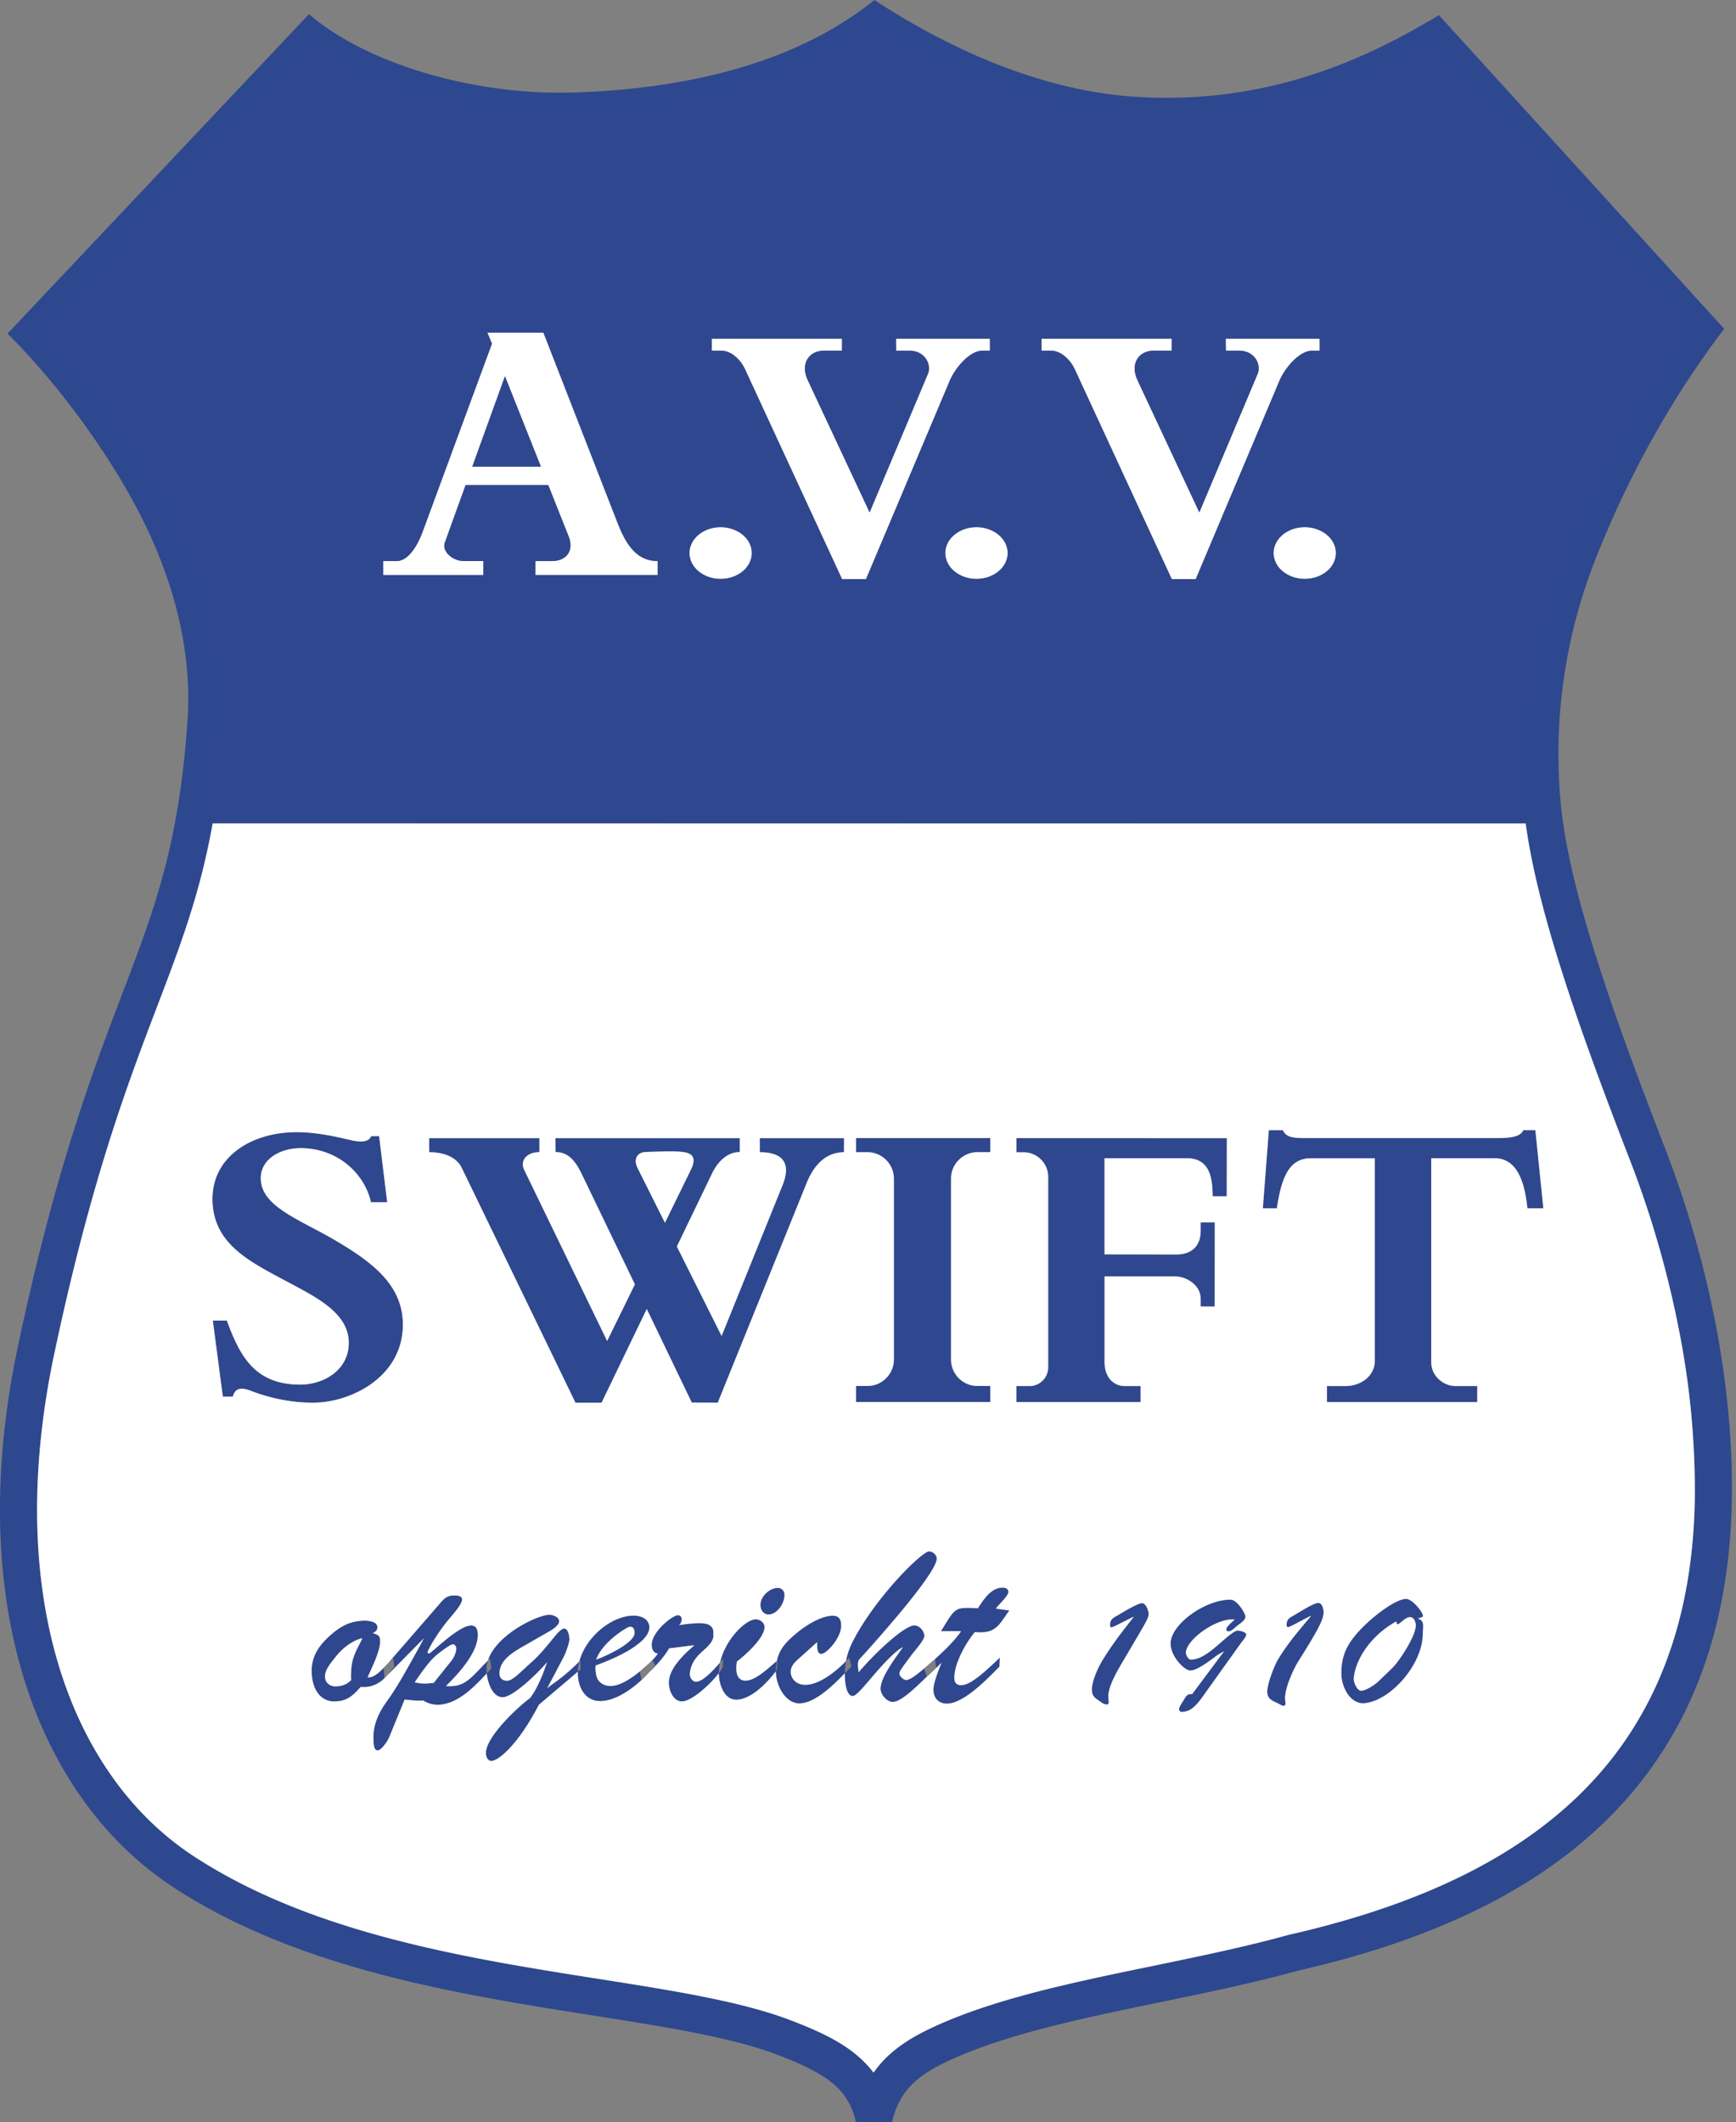
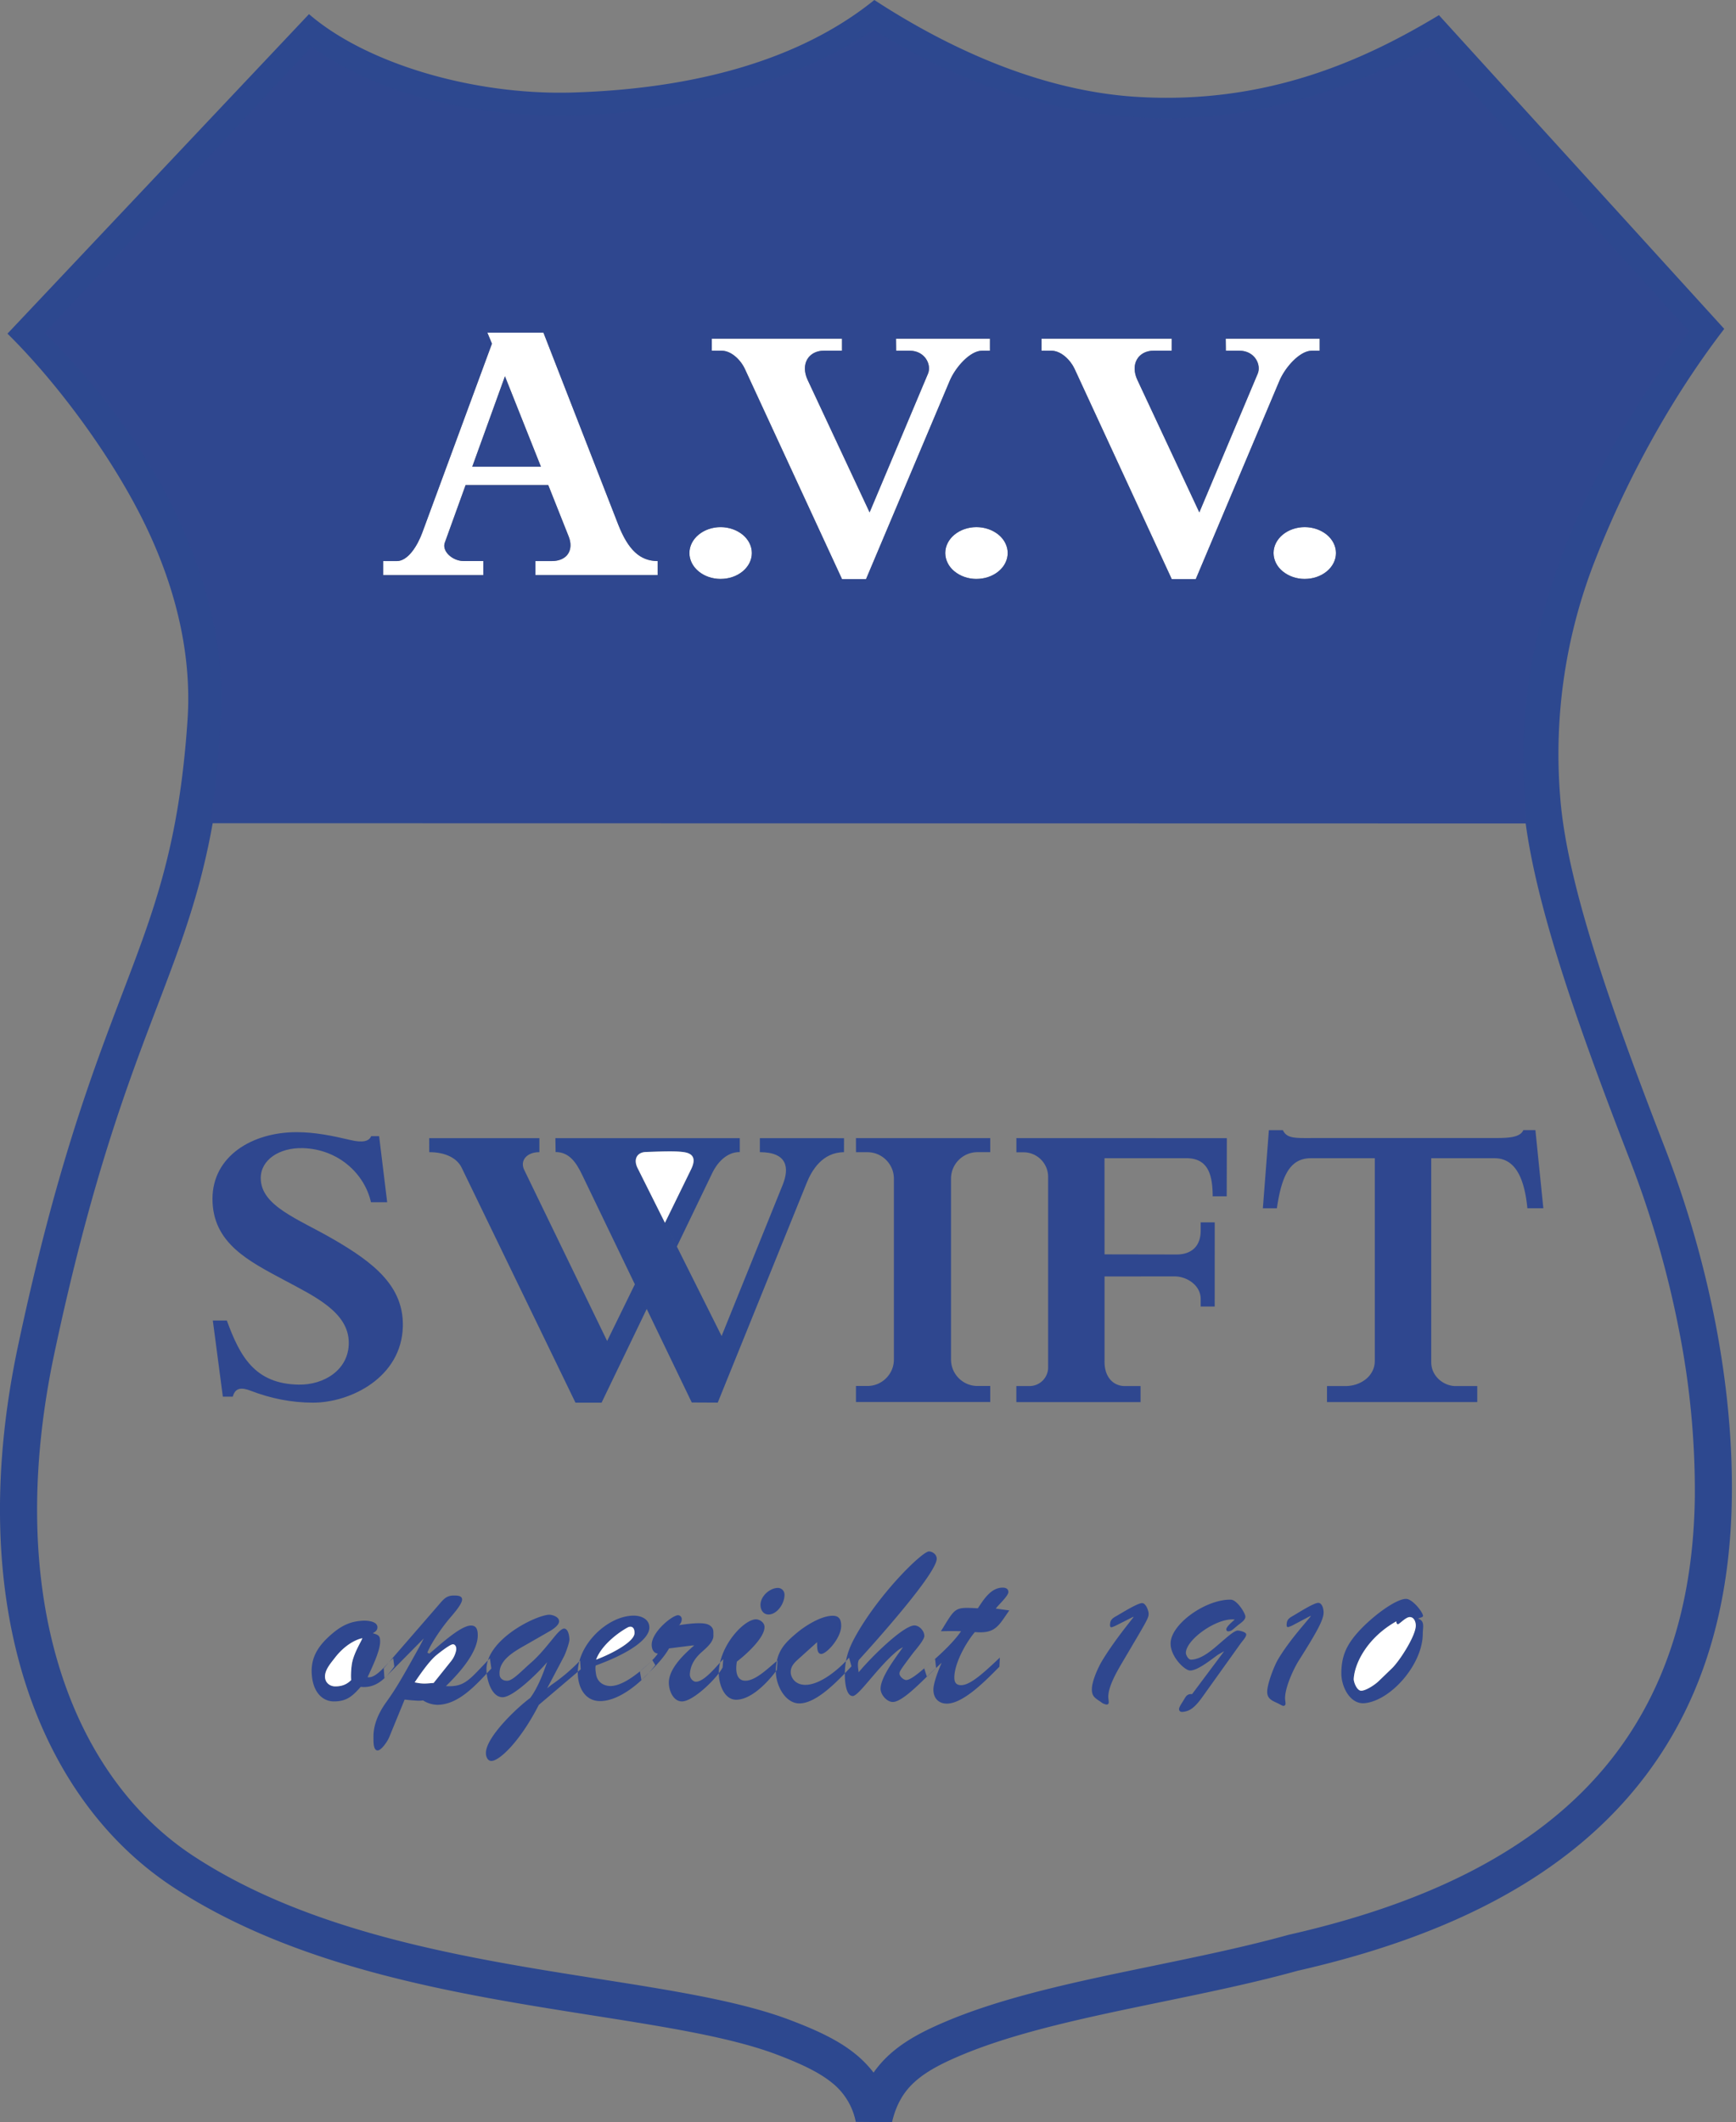
<svg xmlns="http://www.w3.org/2000/svg" width="409" height="500" fill="none">
  <rect width="100%" height="100%" fill="#808080" stroke="none" />
  <path fill="#2f478f" fill-rule="evenodd" d="M92.64 390.7c-1.47 1.12-3.95 4.83-6.03 4.46.9-2.03 2.84-5.89 2.94-8.18.06-1.56-.3-1.76-1.72-2.18.52-.31 1.09-.63 1.09-1.4 0-1.42-2.36-1.6-3.4-1.55-2.87.15-4.96 1.04-7.54 3.3-2.61 2.28-4.68 4.94-4.55 8.85.15 4.74 2.61 6.87 5.22 6.87 2.98 0 4.35-1.18 6.33-3.43 3.54.37 5.8-1.83 7.92-4.8zm-7.31-4.72c.19.1-1.96 3.29-2.41 5.96a17 17 0 0 0-.19 3.89 5 5 0 0 1-3.78 1.5c-1.18 0-2.39-.83-2.39-2.34 0-1.62 1.4-3.18 2.34-4.4 2.22-2.9 4.8-4.27 6.43-4.6m16.83 10.54c-1.45.07-2.34.33-4.46-.15 1.28-1.88 3.47-5.1 5.23-6.5.6-.48 2.92-2.3 3.66-2.44.63-.12 1.01.62.88 1.38a6 6 0 0 1-1.23 2.62zm-6.83 3.91c.67.06 1.14.13 1.87.18.76.05 1.74.16 2.45 0a6.6 6.6 0 0 0 3.35 1.05c5.1 0 9.26-4.8 12.76-8.55l-.34-2.4c-4.83 4.98-5.84 6.82-10.36 6.54 5.3-5.16 7.5-9.1 7.5-11.97 0-1.36-.33-2.3-1.6-2.3-2.55 0-7.78 5-9.81 6.62l-.47-.24c.95-2.35 3.45-5.91 5.05-7.83.84-1.01 3.14-3.53 3.14-4.67 0-1-1.34-.95-2-.95-1.8 0-2.48 1.02-3.64 2.35l-12.82 14.78.16 2.37 9.28-9.4-.91 1.74c-4.05 7.32-5.54 9.94-7.93 13.27-2.09 2.92-3.05 5.64-3.02 8.25.01.94-.1 3.14.98 3.14.9 0 2.37-2.24 2.7-3.05zm29.57-.37c-3.06 2.24-10.42 9.2-10.42 12.96 0 .68.3 1.86 1.3 1.86 1.84 0 6.67-4.44 11.17-13.21l9.87-8.38-.15-2.06a43 43 0 0 1-6.8 5.76l-.96.78 3.94-7.47c.36-.67 1.3-3.22 1.3-4 0-.89-.3-2.6-1.25-2.6-.75 0-1.98 1.56-2.45 2.13-1.68 2.05-3.35 4.17-5.35 5.91-2.33 2.04-4.28 4.23-5.61 4.25-1.27.02-1.72-.84-1.77-1.26-.43-3.69 3.65-5.75 6.65-7.47l5.19-2.98c.67-.38 2.16-1.36 2.16-2.3 0-1.15-1.82-1.6-2.48-1.54-3.64.36-14.63 6.04-14.63 12.87 0 2.3 1.15 6.56 3.8 6.56 2.6 0 8.79-6.18 10.49-8.26l-.55 1.52c-1.14 3.18-2.4 5.57-3.45 6.93m28.79-8.92c-1.97 1.94-6.5 6.09-9.85 6.09-1.5 0-3.11-.81-3.41-2.79-.1-.6-.22-1.43-.08-2.04 8.49-3.1 12.64-6.4 12.64-8.95 0-2.09-2.11-2.8-3.62-2.8-6.14-.05-13.43 6.86-13.24 13.7.1 3.44 1.82 6.43 5.27 6.43 4.68 0 10.12-4.76 13-8.47zm-13.25-.11c1.27-3.44 5.3-6.42 7.45-7.58.78-.42 1.66-.15 1.6 1.4-.1 1.88-4.9 4.61-9.05 6.18m22.65-3.35.47-.02c-1.9 1.66-5.98 5.23-5.98 8.78 0 1.98 1.1 4.42 3.08 4.42 2.69 0 8.32-5.52 9.59-8.01l.15-1.95c-1.39 1.4-4.4 5.32-6.44 5.32-.7 0-1.5-.87-1.43-1.82.13-2.09 1.17-3.65 2.55-4.95 1.08-1 3.05-2.5 3-4.12-.04-.94.17-1.61-.8-2.34-.9-.66-2.85-.78-7.28-.1q.63-.65.62-1.44a.9.9 0 0 0-.85-.9c-1.35-.02-6.2 3.89-6.23 6.94 0 1.1.45 1.99 1.44 2.1-.9 1.4-2.99 3.1-4.22 4.19l.36 2.07c2.18-2.22 4.86-4.6 6.51-7.48zm20.09 3.53c-1.9 1.52-5.05 4.77-7.55 4.77-2.17 0-2.4-2.37-2.02-4.51 1.99-1.51 6.51-5.52 6.51-8.13 0-1.14-1.21-1.82-2.02-1.82-2.83 0-8.75 6.33-8.75 12.7 0 2.65 1.3 6.24 4.08 6.24 3.59 0 7.47-4.12 9.6-7zm-2.13-10.83c2.03 0 3.78-2.55 3.78-4.64 0-.94-.71-1.62-1.56-1.62-1.84 0-4.1 1.88-4.1 4.02 0 1.25.75 2.24 1.88 2.24m11.45 6.53c.04 1-.1 2.76.98 2.76 1.27 0 4.7-3.75 4.7-6.62 0-1.56-.54-2.37-2-2.37-2.65 0-6.3 2.24-8.42 4.01-3.07 2.56-4.81 4.5-4.97 8.67-.15 3.61 2.2 7.97 5.53 7.97 4.06 0 9-5.23 12.29-8.74l-.57-2.04c-2.22 2.56-6.7 6.41-10.3 6.41-2.45 0-3.45-1.8-3.45-3 0-1.46.95-2.3 1.94-3.2zm9.85 4.17c3.02-3.29 18.34-20.3 18.34-23.84 0-1.05-1.06-1.72-1.82-1.72-1.6 0-11.8 9.97-17.4 20.13-1.63 2.98-2.43 5.4-2.43 8.99 0 1.2.2 4.95 1.86 4.95 1.5 0 6.16-7.27 10.9-10.96l.95-.57c-1.7 2.45-5.23 6.97-5.29 9.77-.03 1.4 1.46 3.16 2.88 3.16 2.6 0 8.03-6.19 10.2-8.01l-.23-2.1c-1.37 1-5.26 4.94-6.82 4.94-.56 0-1.57-.83-1.57-1.5 0-.53.15-.81 3.09-4.72.55-.74 2.76-3.18 2.76-4.17 0-1.2-1.2-2.47-2.33-2.47-2.6 0-10.22 7.48-13.14 11.04-.07-.63-.38-2.05.05-2.92M234.61 379c.48-.74 2.96-2.96 2.96-3.9 0-.84-.73-1.04-1.34-1.04-2.74 0-4.44 2.73-5.85 4.87-5.24-.28-5.23-.24-7.98 4.23l-.72 1.17c2.01-.04 3.03-.06 4.75 0-2.14 3.1-5.86 6.34-8.69 8.74l.64 1.99 2.68-2.56.78-.75c-.62 1.5-1.93 4.64-1.93 6.36 0 2.09 1.32 3.28 3.16 3.28 4.02 0 9.6-5.89 12.39-8.7l.1-2.15c-4.26 4.06-7.14 6.55-9.2 6.5-1.08-.03-1.52-.66-1.52-1.8 0-3.14 2.5-7.93 4.84-10.71 4.82.43 5.54-1.41 8.1-5.1zm32.38 1.94.07.07c-1.08 1.41-4.72 5.83-7.43 10.33-1 1.68-2.39 4.83-2.39 6.68 0 1.94 1.08 2.18 2.46 3.23.18.13.81.36 1 .36q.5-.01.52-.52c0-.45-.11-.86-.11-1.3 0-2.5 2.05-5.98 3.34-8.18 5.85-9.92 6.17-10.35 6.17-11.42 0-.56-.59-2.48-1.56-2.48-1.04 0-4.58 2.2-5.8 2.91-.9.51-1.63.85-1.72 1.93-.02.23-.11.85.3.85.15 0 .85-.29 1-.37zm24.6 2.03c.56-.47 1.82-1.2 1.82-2.06s-2-4-3.44-4.02c-5.91-.09-14.18 5.77-14.18 10.35 0 3.12 3.34 6.35 4.6 6.35 1.83 0 5.06-2.66 6.59-3.74l1.43-.81-7.55 10.1c-1.3-.07-1.49.63-2.12 1.63-.22.37-.96 1.42-.96 1.9s.37.71.82.67c1.52-.14 2.7-.75 4.67-3.5l9.1-12.73c.33-.45 1.24-1.41 1.24-2.01s-1.56-.93-2.01-.93c-.78 0-2.61 1.65-3.16 2.11-2.17 1.81-4.92 4.63-7.79 4.75-.75.03-1.27-1.2-1.26-1.6.03-3.09 7.17-8.24 11.38-7.87l.08.08c-2.12 1.78-1.93 2.2-1.93 2.27 0 .22.18.44.4.44.49 0 .82-.17 1.2-.48zm17.15-2.25.07.08c-1.07 1.41-4.93 5.55-7.64 10.05-1 1.67-2.62 5.9-2.62 7.76 0 1.93 1.6 2.18 3.01 2.97.2.1.6.34.79.34q.5-.02.52-.53c0-.44-.11-.85-.11-1.3 0-2.49 1.92-6.76 3.28-8.92 4.35-6.87 5.66-9.41 5.79-11.03.07-.9-.29-2.49-1.25-2.49-1.04 0-4.5 2.21-5.73 2.93-.89.51-1.61.85-1.7 1.93-.02.22-.12.85.3.85.14 0 .85-.3 1-.37zm25.36.66c.26-.26 1.16-.26 1.16-.67 0-.82-2.47-4-4-4-2.41 0-7.92 4.1-11.19 7.7-2.75 3.05-4.05 5.68-4.05 9.88 0 3.17 2.1 7.34 5.52 6.99 6.21-.64 13.66-9.21 13.66-16.35 0-1.5.58-3.03-1.1-3.55m-9.32 14.74c-.84.8-2.96 2.22-4.08 2.22-1.04 0-1.8-2.08-1.76-2.79.22-3.83 3.34-9.8 10.03-13.55 0 .23.08.68.38.68.37 0 1.82-1.69 2.79-1.69 1.04 0 1.41 1.2 1.41 1.98 0 2.46-3.83 8.38-5.59 10.08z" clip-rule="evenodd" />
  <path fill="#fff" fill-rule="evenodd" d="m114.82 78.37 1.08 2.6-16.42 44.53c-1.1 2.98-3.31 6.69-6 6.69h-3.21v3.3h23.6v-3.31h-4.63c-2.66 0-5.17-2.33-4.45-4.33l4.9-13.57h19.47l4.8 12.08c1.27 3.16-.25 5.83-4.02 5.83h-3.8v3.3h28.8v-3.3c-4.12-.03-6.93-2.56-9.32-8.7l-17.59-45.12zm-3.56 31.58 7.7-21.3 8.48 21.3zm87.11 26.49h5.67l19.7-46.69c1.34-3.2 4.8-7.12 7.63-7.12h1.86V79.8h-22.14l.03 2.83h3.17c3.63 0 5.23 3.3 4.33 5.43l-13.75 32.66-14.58-31.17c-1.8-3.86.29-6.93 3.85-6.93h4.23v-2.83H167.7v2.83l2.3.01c2.33.01 4.52 2.2 5.5 4.3zm-28.59-.04c-4.06 0-7.35-2.74-7.35-6.1 0-2.47 1.8-4.7 4.54-5.64a8.5 8.5 0 0 1 8 1.32c2.11 1.75 2.74 4.37 1.6 6.65s-3.82 3.76-6.79 3.76m60.27.01a8.2 8.2 0 0 1-5.2-1.8 5.6 5.6 0 0 1-2.15-4.3c0-2.47 1.8-4.7 4.54-5.64a8.5 8.5 0 0 1 8.01 1.32c2.1 1.75 2.73 4.37 1.6 6.65-1.14 2.28-3.82 3.76-6.8 3.76m46.01.05h5.67l19.69-46.69c1.35-3.2 4.81-7.12 7.64-7.12h1.86V79.8h-22.14l.03 2.83h3.17c3.63 0 5.23 3.3 4.33 5.43l-13.75 32.66-14.58-31.17c-1.8-3.86.29-6.93 3.85-6.93h4.23v-2.83h-30.68v2.83l2.3.01c2.33.01 4.52 2.2 5.5 4.3zm31.34-.04a8.2 8.2 0 0 1-5.2-1.8 5.6 5.6 0 0 1-2.15-4.3c0-2.47 1.78-4.7 4.53-5.64a8.5 8.5 0 0 1 8.01 1.32c2.1 1.75 2.73 4.37 1.6 6.65-1.14 2.28-3.82 3.76-6.8 3.76" clip-rule="evenodd" />
  <path fill="#2f478f" fill-rule="evenodd" d="M87.44 267.69h1.88l1.9 15.57H87.4c-1.53-6.81-7.77-12.5-16.01-12.75-5.61-.16-9.98 2.78-9.96 7.08.03 6.6 8.83 9.57 17.18 14.43 9.42 5.47 16.53 11 16.3 20.51-.3 12-12.3 17.94-21.15 17.95-5.11 0-10-1-14.67-2.8-2.27-.88-3.68-.69-4.25 1.38H52.5l-2.36-17.94h3.3c3.07 8.39 6.55 14.94 16.93 15.11 5.99.1 11.83-3.5 11.8-9.88-.02-7.17-8.03-10.9-15.09-14.68-8.48-4.55-17.04-8.75-17.02-19.25.03-9.99 9.3-15.68 19.83-15.67 4.3 0 8.42.84 12.77 1.87q4.04.95 4.78-.93" clip-rule="evenodd" />
  <path fill="#2d488f" fill-rule="evenodd" d="m149.57 302.6 2.8 5.8-10.64 22.08h-6.15l-26.82-55.37c-1.06-2.19-3.72-3.65-7.63-3.65l-.01-3.3h25.96v3.3c-2.87-.03-4.67 1.92-3.58 4.17l19.54 40.32zm9.94-8.82-.03-.06-9.26-18.5c-1.06-2.1-.14-3.74 1.95-3.8 2.8-.08 7.35-.34 9.41.13 2.25.51 2.12 2.16 1.22 4l-6.14 12.55-.03-.06m2.84 5.68v-.02l8.37-17.39c1.01-2.1 3.23-4.92 6.45-4.87v-3.28h-43.44l.05 3.27c3.28.01 4.9 2.57 6.26 5.39l25.82 53.62 6.12.03 20.97-51.8c1.15-2.85 3.65-7.19 8.77-7.2l.01-3.3-19.83-.01v3.3c6.5.02 7 3.68 5.37 7.73l-14.38 35.59-10.5-21m-.05-.08-2.8-5.6Z" clip-rule="evenodd" />
  <path fill="#2f478f" fill-rule="evenodd" d="M201.66 268.15h31.64v3.31h-3.02a6.24 6.24 0 0 0-6.22 6.23v42.63c0 3.43 2.8 6.23 6.22 6.23h3.02v3.78h-31.64v-3.78h2.71c3.42 0 6.23-2.8 6.23-6.23V277.7c0-3.43-2.8-6.23-6.23-6.23h-2.7zm58.57 27.39 16.95.03c3.45 0 5.7-1.87 5.7-5.62V288h3.31l-.01 19.83h-3.3v-1.75c.01-3.33-3.35-5.35-6.12-5.35l-16.53.01v19.89c-.08 3.87 2.1 5.94 4.8 5.94h3.69v3.78h-29.27v-3.78h3.12a4.4 4.4 0 0 0 4.37-4.37v-44.94a5.8 5.8 0 0 0-5.76-5.77h-1.72v-3.34l49.58.01-.03 13.7h-3.3c-.03-5.25-1.15-9-6.29-8.98h-19.2zm48.59-27.41h43.3c3.09 0 6.03-.08 6.77-1.86h2.85l1.87 18.41h-3.76c-.72-7.41-3.01-11.79-7.72-11.79H337.2v48.06c0 3.4 3.04 5.62 5.71 5.62h5.13v3.77h-35.4v-3.77H317c3.58-.01 6.9-2.35 6.9-5.93v-47.75h-15.08c-5.07 0-6.91 4.46-7.99 11.8h-3.3l1.42-18.42h3.3c.88 1.94 2.78 1.87 6.57 1.87" clip-rule="evenodd" />
  <path fill="#2d488f" fill-rule="evenodd" d="m73.42 13.28-61.4 65.2c12.22 12.04 23.27 26.82 30.8 42.96 7.2 15.4 11.22 32.05 10.08 48.82-2.08 30.67-8 46.23-15.89 66.92-6.96 18.26-15.48 40.63-24.17 81.54-5.85 27.5-5.19 51.74.4 71.61 5.9 21.01 17.32 37.11 32.33 46.96 27.89 18.3 64.6 24.09 95.44 28.95 17.83 2.8 33.74 5.32 45.4 9.8 5.96 2.28 11.03 4.6 15.03 7.83a26 26 0 0 1 4.37 4.45q1.66-2.36 3.78-4.27c3.6-3.26 8.04-5.56 13.21-7.75 14-5.93 31.43-9.53 49.04-13.16 10.77-2.23 21.61-4.47 31.64-7.25l.2-.05c25.43-5.78 49.27-15.2 66.75-31.4 17.29-16.02 28.45-38.9 28.87-71.8a195 195 0 0 0-3.69-39.05 236 236 0 0 0-11.6-40.25c-6.53-16.86-12.41-32.73-16.85-47.03-4.5-14.5-7.55-27.42-8.33-38.16a133.6 133.6 0 0 1 9.05-59.9c6.76-17.25 16.88-33.54 29.37-50.1l-60.33-64.9c-24.8 13.08-47.97 18.02-69.88 16.6-21.87-1.42-42.37-9.17-61.86-21.46-19.23 12.72-44.98 19.7-69.6 20.48-23.87.76-46.86-4.3-62.16-15.59m-.62-9.95c13.44 11.62 38.78 19.21 62.38 18.46 32.9-1.05 55.74-9.6 70.81-21.79 19.02 12.4 40.3 21.42 61.48 22.8 31.56 2.04 54.97-9.25 71.54-19.23l67.22 73.92c-13.04 16.95-23.37 36.52-30.21 53.95a125 125 0 0 0-8.46 56.1c.73 10.04 3.63 22.32 7.95 36.2 4.37 14.09 10.18 29.78 16.64 46.45a244 244 0 0 1 12.05 41.76c2.6 13.56 4 27.34 3.82 40.78-.45 35.64-12.69 60.54-31.64 78.12-18.74 17.37-43.93 27.39-70.66 33.48-10.24 2.84-21.22 5.1-32.14 7.36-17.18 3.55-34.2 7.06-47.39 12.65-4.33 1.84-7.98 3.7-10.7 6.18-2.53 2.28-4.34 5.24-5.33 9.48l-8.54-.07a15.6 15.6 0 0 0-5.65-9.25c-3.18-2.56-7.5-4.52-12.67-6.5-10.78-4.14-26.27-6.58-43.63-9.32-31.71-5-69.49-10.96-98.9-30.25-16.75-11-29.45-28.8-35.95-51.92-5.95-21.17-6.7-46.83-.53-75.79 8.84-41.61 17.49-64.3 24.54-82.83 7.62-20 13.36-35.05 15.35-64.4 1.03-15.2-2.66-30.41-9.26-44.53-7.68-16.46-21.17-34.71-33.16-46.53z" clip-rule="evenodd" />
  <path fill="#2f478f" fill-rule="evenodd" d="M41.7 121.56c7.2 15.4 11.43 31.75 10.29 48.51-.62 9.07-1.3 16.94-2.53 23.89l310.19.06c-.27-2.02-.28-4.01-.42-5.9-1.6-21.97 2.44-41.18 9.68-59.62 6.77-17.26 16.52-33.88 29.02-50.44l-60.76-67.13c-24.8 13.08-47.6 18.14-69.52 16.72-21.87-1.42-42.3-8.38-61.8-20.67-19.23 12.73-45.04 19.4-69.66 20.18-23.87.76-47.47-4.91-62.77-16.2l-62.89 67.5c12.22 12.04 23.63 26.97 31.17 43.11m57.79 3.94 16.41-44.54-1.08-2.59h13.22l17.58 45.13c2.4 6.13 5.2 8.66 9.33 8.69v3.3h-28.8v-3.3h3.8c3.76 0 5.28-2.67 4.02-5.82l-4.8-12.09H109.7l-4.9 13.57c-.73 2 1.78 4.32 4.44 4.33h4.63v3.32h-23.6v-3.31h3.2c2.7 0 4.92-3.7 6.02-6.7m98.89 10.94-22.89-49.51c-.97-2.1-3.16-4.3-5.49-4.3l-2.3-.01v-2.83h30.68v2.83h-4.23c-3.57 0-5.66 3.07-3.85 6.93l14.58 31.17 13.75-32.67c.9-2.13-.7-5.42-4.33-5.42h-3.17l-.03-2.84h22.14v2.84h-1.86c-2.83 0-6.29 3.9-7.64 7.12l-19.7 46.69zm77.68 0-22.88-49.51c-.98-2.1-3.17-4.3-5.5-4.3l-2.3-.01v-2.83h30.69l-.01 2.83h-4.23c-3.56 0-5.65 3.07-3.85 6.93l14.58 31.17 13.75-32.67c.9-2.13-.7-5.42-4.33-5.42h-3.17l-.03-2.84h22.14v2.84h-1.86c-2.82 0-6.29 3.9-7.64 7.12l-19.7 46.69zm31.34-.04c-4.06 0-7.35-2.73-7.35-6.1s3.29-6.1 7.35-6.1 7.35 2.73 7.35 6.1-3.3 6.1-7.35 6.1m-77.34 0c-4.06 0-7.35-2.73-7.35-6.1s3.29-6.1 7.35-6.1 7.35 2.73 7.35 6.1-3.3 6.1-7.35 6.1m-67.63-6.1c0-3.37 3.3-6.1 7.35-6.1s7.35 2.73 7.35 6.1-3.29 6.1-7.35 6.1-7.35-2.73-7.35-6.1" clip-rule="evenodd" />
  <path fill="#2f478f" fill-rule="evenodd" d="m118.97 88.66-7.7 21.3h16.17z" clip-rule="evenodd" />
-   <path fill="#fff" fill-rule="evenodd" d="M359.45 194.02H50.1c-2.95 16.56-7.54 28.59-13.09 43.16-6.96 18.27-15.48 40.63-24.17 81.54-5.85 27.51-5.19 51.75.4 71.62 5.9 21 17.32 37.1 32.33 46.95 27.89 18.3 64.6 24.09 95.44 28.95 17.83 2.81 33.74 5.32 45.4 9.8 5.96 2.29 11.03 4.6 15.03 7.83a26 26 0 0 1 4.37 4.46q1.66-2.37 3.78-4.28c3.6-3.26 8.04-5.55 13.21-7.75 14-5.93 31.43-9.53 49.04-13.16 10.77-2.23 21.61-4.46 31.64-7.24l.2-.05c25.43-5.79 49.27-15.2 66.75-31.4 17.29-16.03 28.45-38.9 28.87-71.82a195 195 0 0 0-3.69-39.03 236 236 0 0 0-11.6-40.26c-6.53-16.85-12.41-32.73-16.85-47.03-3.71-11.94-6.43-22.82-7.71-32.29m-50.63 74.12h43.3c3.08 0 6.03-.08 6.77-1.87h2.84l1.88 18.42h-3.76c-.73-7.42-3.02-11.8-7.73-11.8H337.2v48.06c0 3.4 3.04 5.62 5.7 5.62h5.14v3.77h-35.4v-3.77H317c3.58 0 6.9-2.35 6.9-5.93V272.9h-15.08c-5.07 0-6.91 4.45-7.99 11.79h-3.31l1.42-18.42h3.3c.89 1.95 2.79 1.87 6.58 1.87m-107.15 0h31.64v3.32h-3.03a6.24 6.24 0 0 0-6.22 6.23v42.63c0 3.43 2.8 6.23 6.22 6.23h3.03v3.78h-31.64v-3.78h2.7c3.43 0 6.23-2.8 6.23-6.23V277.7c0-3.43-2.8-6.23-6.22-6.23h-2.71zm45.28 54.05v-44.94c0-3.17-2.6-5.76-5.77-5.76h-1.72v-3.34l49.58.01-.02 13.69h-3.32c-.02-5.24-1.13-9-6.28-8.97h-19.2v22.66l16.96.02c3.45 0 5.7-1.86 5.7-5.61v-1.96h3.32l-.02 19.84-3.3-.01v-1.75c.01-3.32-3.35-5.34-6.12-5.34h-16.53v19.9c-.08 3.87 2.1 5.94 4.8 5.94h3.7v3.77h-29.28v-3.77h3.12a4.4 4.4 0 0 0 4.38-4.38m-116.1-54.03h43.45v3.28c-3.23-.05-5.45 2.77-6.46 4.88l-8.38 17.38.01.02.04.06 10.5 21 14.38-35.59c1.64-4.05 1.14-7.7-5.38-7.72v-3.31h19.85l-.02 3.31c-5.12.01-7.62 4.36-8.77 7.2l-20.96 51.8-6.13-.02-10.6-22.04-10.65 22.07h-6.15l-26.82-55.37c-1.06-2.19-3.72-3.64-7.63-3.64l-.01-3.31h25.96v3.3c-2.87-.03-4.67 1.92-3.58 4.18l19.54 40.31 6.54-13.35-.1-.2-12.32-25.58c-1.35-2.81-2.98-5.38-6.26-5.38zm-43.41-.47h1.88l1.9 15.57H87.4c-1.53-6.81-7.77-12.49-16.01-12.74-5.6-.17-9.98 2.78-9.96 7.08.03 6.6 8.83 9.56 17.18 14.42 9.42 5.48 16.53 11 16.3 20.52-.3 12-12.3 17.94-21.15 17.94-5.11 0-10-1-14.67-2.8-2.27-.88-3.68-.68-4.25 1.39H52.5l-2.36-17.94h3.3c3.07 8.38 6.55 14.93 16.93 15.1 5.99.1 11.83-3.49 11.8-9.88-.02-7.17-8.03-10.9-15.09-14.68-8.48-4.55-17.04-8.75-17.02-19.24.03-10 9.3-15.69 19.83-15.68 4.3 0 8.42.85 12.77 1.88 2.68.63 4.3.32 4.78-.94m175.81 112.93c1.23-.7 4.77-2.9 5.82-2.9.96 0 1.55 1.91 1.55 2.47 0 1.08-.32 1.5-6.17 11.43-1.3 2.2-3.34 5.68-3.34 8.17 0 .45.11.85.11 1.3q-.01.51-.52.52c-.19 0-.82-.23-1-.36-1.37-1.05-2.46-1.29-2.46-3.22 0-1.86 1.39-5.01 2.4-6.68 2.7-4.5 6.34-8.92 7.42-10.34l-.07-.07-4.15 2.1a5 5 0 0 1-1 .37c-.4 0-.32-.63-.3-.86.1-1.07.82-1.41 1.71-1.93m12.54 6.62c0-4.57 8.27-10.44 14.18-10.34 1.45.02 3.45 3.16 3.45 4.01 0 .86-1.27 1.6-1.83 2.06l-1.07.9c-.38.31-.7.49-1.2.49-.22 0-.4-.23-.4-.45 0-.08-.19-.49 1.93-2.27l-.07-.07c-4.22-.37-11.36 4.78-11.39 7.86 0 .4.52 1.63 1.27 1.6 2.86-.11 5.61-2.93 7.78-4.75.55-.45 2.38-2.1 3.16-2.1.45 0 2.01.33 2.01.92s-.9 1.56-1.23 2.01l-9.1 12.74c-1.97 2.75-3.16 3.35-4.68 3.5-.45.04-.82-.2-.82-.68s.74-1.52.97-1.9c.62-1 .81-1.7 2.12-1.63l7.54-10.1-1.43.81c-1.53 1.08-4.76 3.74-6.58 3.74-1.27 0-4.61-3.23-4.61-6.35m29.07-6.66c1.22-.71 4.68-2.92 5.72-2.92.97 0 1.32 1.6 1.25 2.48-.13 1.62-1.44 4.16-5.79 11.04-1.36 2.15-3.28 6.43-3.28 8.92 0 .44.11.85.11 1.3q-.01.5-.52.52c-.19 0-.6-.23-.78-.34-1.41-.78-3.01-1.04-3.01-2.97 0-1.86 1.6-6.08 2.61-7.75 2.71-4.5 6.57-8.65 7.65-10.06l-.08-.07-4.3 2.26c-.14.08-.85.38-1 .38-.4 0-.31-.63-.3-.86.1-1.08.82-1.41 1.72-1.93m15.21 3.84c3.27-3.6 8.78-7.7 11.2-7.7 1.52 0 3.99 3.17 3.99 4 0 .4-.9.4-1.15.66 1.67.52 1.1 2.06 1.1 3.55 0 7.14-7.46 15.7-13.67 16.35-3.41.36-5.52-3.82-5.52-6.98 0-4.2 1.3-6.83 4.05-9.88M86.62 395.17c1.6.28 3.43-1.85 4.86-3.37l11.75-13.54c1.16-1.33 1.85-2.35 3.64-2.35.66 0 2-.04 2 .95 0 1.15-2.3 3.66-3.14 4.68-1.6 1.91-4.1 5.47-5.05 7.82l.47.24c2.03-1.62 7.26-6.62 9.81-6.62 1.28 0 1.6.94 1.6 2.3 0 2.87-2.2 6.8-7.5 11.97 4.37.28 5.46-1.44 9.9-6.05 1.88-5.86 11.03-10.44 14.28-10.75.66-.07 2.49.38 2.49 1.53 0 .94-1.5 1.92-2.17 2.3l-5.19 2.98c-3 1.72-7.07 3.79-6.65 7.47.05.42.5 1.28 1.77 1.26 1.33-.01 3.28-2.2 5.6-4.25 2-1.74 3.68-3.86 5.37-5.91.47-.57 1.69-2.13 2.45-2.13.94 0 1.24 1.71 1.24 2.6 0 .78-.94 3.33-1.3 4l-3.93 7.48.95-.78a43 43 0 0 0 6.62-5.57c1.52-5.75 7.62-10.82 12.88-10.78 1.51 0 3.62.71 3.62 2.8 0 2.56-4.15 5.84-12.64 8.95-.14.62-.01 1.44.08 2.05.3 1.97 1.9 2.78 3.42 2.78 2.15 0 4.78-1.7 6.92-3.45 1.22-1.1 3.32-2.78 4.22-4.2-1-.1-1.46-.99-1.45-2.09.04-3.05 4.88-6.96 6.23-6.93a.9.9 0 0 1 .85.89q.01.8-.62 1.44c4.44-.68 6.39-.56 7.28.1.97.73.76 1.4.8 2.34.05 1.62-1.92 3.12-3 4.12-1.37 1.3-2.42 2.86-2.55 4.95-.06.95.72 1.82 1.43 1.82 1.72 0 4.13-2.79 5.68-4.5 1.22-5.43 6-10.2 8.47-10.2.8 0 2.01.68 2.01 1.83 0 2.6-4.52 6.6-6.5 8.12-.38 2.14-.16 4.5 2.01 4.5 2.43 0 5.49-3.07 7.39-4.63.59-2.85 2.21-4.54 4.74-6.64 2.12-1.78 5.77-4.02 8.42-4.02 1.46 0 2 .8 2 2.37 0 2.87-3.43 6.62-4.7 6.62-1.09 0-.93-1.77-.98-2.76l-4.27 3.85c-1 .9-1.94 1.74-1.94 3.2 0 1.2 1 3 3.46 3 3.22 0 7.18-3.11 9.56-5.6.36-2 1.08-3.72 2.17-5.7 5.58-10.17 15.79-20.14 17.4-20.14.75 0 1.81.68 1.81 1.72 0 3.55-15.32 20.55-18.34 23.84-.43.87-.12 2.3-.04 2.92 2.92-3.56 10.54-11.04 13.13-11.04 1.14 0 2.33 1.28 2.33 2.47 0 1-2.2 3.44-2.76 4.17-2.94 3.91-3.09 4.2-3.09 4.72 0 .67 1 1.5 1.57 1.5.93 0 2.7-1.4 4.25-2.74.9-.78 1.72-1.53 2.29-1.98 2.33-2.06 4.8-4.45 6.4-6.76-1.72-.07-2.73-.04-4.75-.01l.72-1.17c2.75-4.47 2.75-4.5 7.98-4.23 1.42-2.14 3.11-4.87 5.85-4.87.61 0 1.34.2 1.34 1.04 0 .94-2.48 3.17-2.95 3.9l3.16.44c-2.56 3.68-3.27 5.52-8.1 5.1-2.34 2.77-4.84 7.56-4.84 10.7 0 1.14.45 1.77 1.53 1.8 2.06.05 4.93-2.43 9.2-6.5l-.1 2.15c-2.8 2.82-8.38 8.7-12.4 8.7-1.84 0-3.15-1.2-3.15-3.28 0-1.72 1.3-4.85 1.92-6.36l-.77.75-2.69 2.56-.01-.04c-2.56 2.51-6.1 5.97-8.03 5.97-1.42 0-2.9-1.75-2.88-3.16.06-2.8 3.6-7.32 5.3-9.77l-.95.57c-4.75 3.7-9.4 10.96-10.9 10.96-1.66 0-1.87-3.75-1.87-4.95v-.4c-3.16 3.3-7.26 7.09-10.72 7.09-3.2 0-5.49-4.02-5.54-7.54-2.17 2.85-5.9 6.67-9.35 6.67-2.79 0-4.08-3.58-4.08-6.24-2.07 2.72-6.42 6.64-8.69 6.64-1.98 0-3.08-2.44-3.08-4.42 0-3.55 4.08-7.12 5.99-8.78l-.48.02-5.46.7c-1.22 2.12-3 3.98-4.74 5.7q-.82.9-1.77 1.78c-2.87 2.63-6.48 4.93-9.72 4.93-3.44 0-5.17-3-5.27-6.44v-.47l-9.18 7.79c-4.5 8.77-9.33 13.21-11.17 13.21-1 0-1.3-1.18-1.3-1.86 0-3.76 7.36-10.72 10.41-12.96 1.06-1.36 2.32-3.75 3.47-6.92l.54-1.53c-1.7 2.08-7.9 8.27-10.49 8.27-2.3 0-3.48-3.24-3.74-5.6-3.26 3.52-7.09 7.38-11.67 7.38a6.5 6.5 0 0 1-3.35-1.04c-.7.15-1.69.04-2.44-.01-.74-.05-1.2-.13-1.88-.18l-3.66 8.94c-.33.8-1.8 3.04-2.7 3.04-1.09 0-.96-2.2-.98-3.14-.03-2.61.93-5.32 3.03-8.25 2.38-3.33 3.87-5.94 7.92-13.27l.91-1.74-8.6 8.71-.68.69a6.8 6.8 0 0 1-5.59 2.04c-1.98 2.24-3.35 3.42-6.33 3.42-2.6 0-5.06-2.12-5.22-6.87-.13-3.92 1.94-6.57 4.55-8.85 2.58-2.26 4.67-3.15 7.55-3.3 1.04-.06 3.39.13 3.39 1.54 0 .79-.57 1.1-1.09 1.41 1.42.42 1.78.62 1.72 2.18-.1 2.3-2.04 6.15-2.93 8.19m92.54-17.03c0-2.14 2.27-4.02 4.11-4.02.85 0 1.56.68 1.56 1.62 0 2.09-1.75 4.64-3.78 4.64-1.13 0-1.89-.99-1.89-2.24" clip-rule="evenodd" />
  <path fill="#fff" fill-rule="evenodd" d="M162.8 275.54c.9-1.83 1.03-3.48-1.21-4-2.06-.46-6.62-.2-9.42-.12-2.08.06-3 1.7-1.95 3.8l6.41 12.82.03.06zm166.17 106.47c-6.69 3.75-9.81 9.72-10.03 13.55-.04.7.72 2.79 1.76 2.79 1.12 0 3.24-1.42 4.08-2.23l3.18-3.07c1.76-1.7 5.6-7.62 5.6-10.07 0-.78-.38-1.98-1.42-1.98-.97 0-2.42 1.68-2.8 1.68-.3 0-.37-.45-.37-.67m-188.53 9.01c4.15-1.56 8.96-4.3 9.04-6.18.07-1.55-.81-1.81-1.59-1.4-2.16 1.16-6.18 4.14-7.45 7.58m-57.52.92c.46-2.67 2.6-5.85 2.41-5.96-1.63.35-4.2 1.71-6.42 4.6-.95 1.23-2.34 2.8-2.34 4.41 0 1.51 1.2 2.33 2.39 2.33 1.55 0 2.7-.4 3.78-1.49-.13-1.12.03-3 .18-3.89m20.01-2.06c-1.76 1.4-3.95 4.61-5.23 6.49 2.12.48 3.02.22 4.46.15l4.08-5.1a6 6 0 0 0 1.23-2.61c.14-.76-.25-1.5-.88-1.38-.74.14-3.06 1.96-3.66 2.45" clip-rule="evenodd" />
</svg>